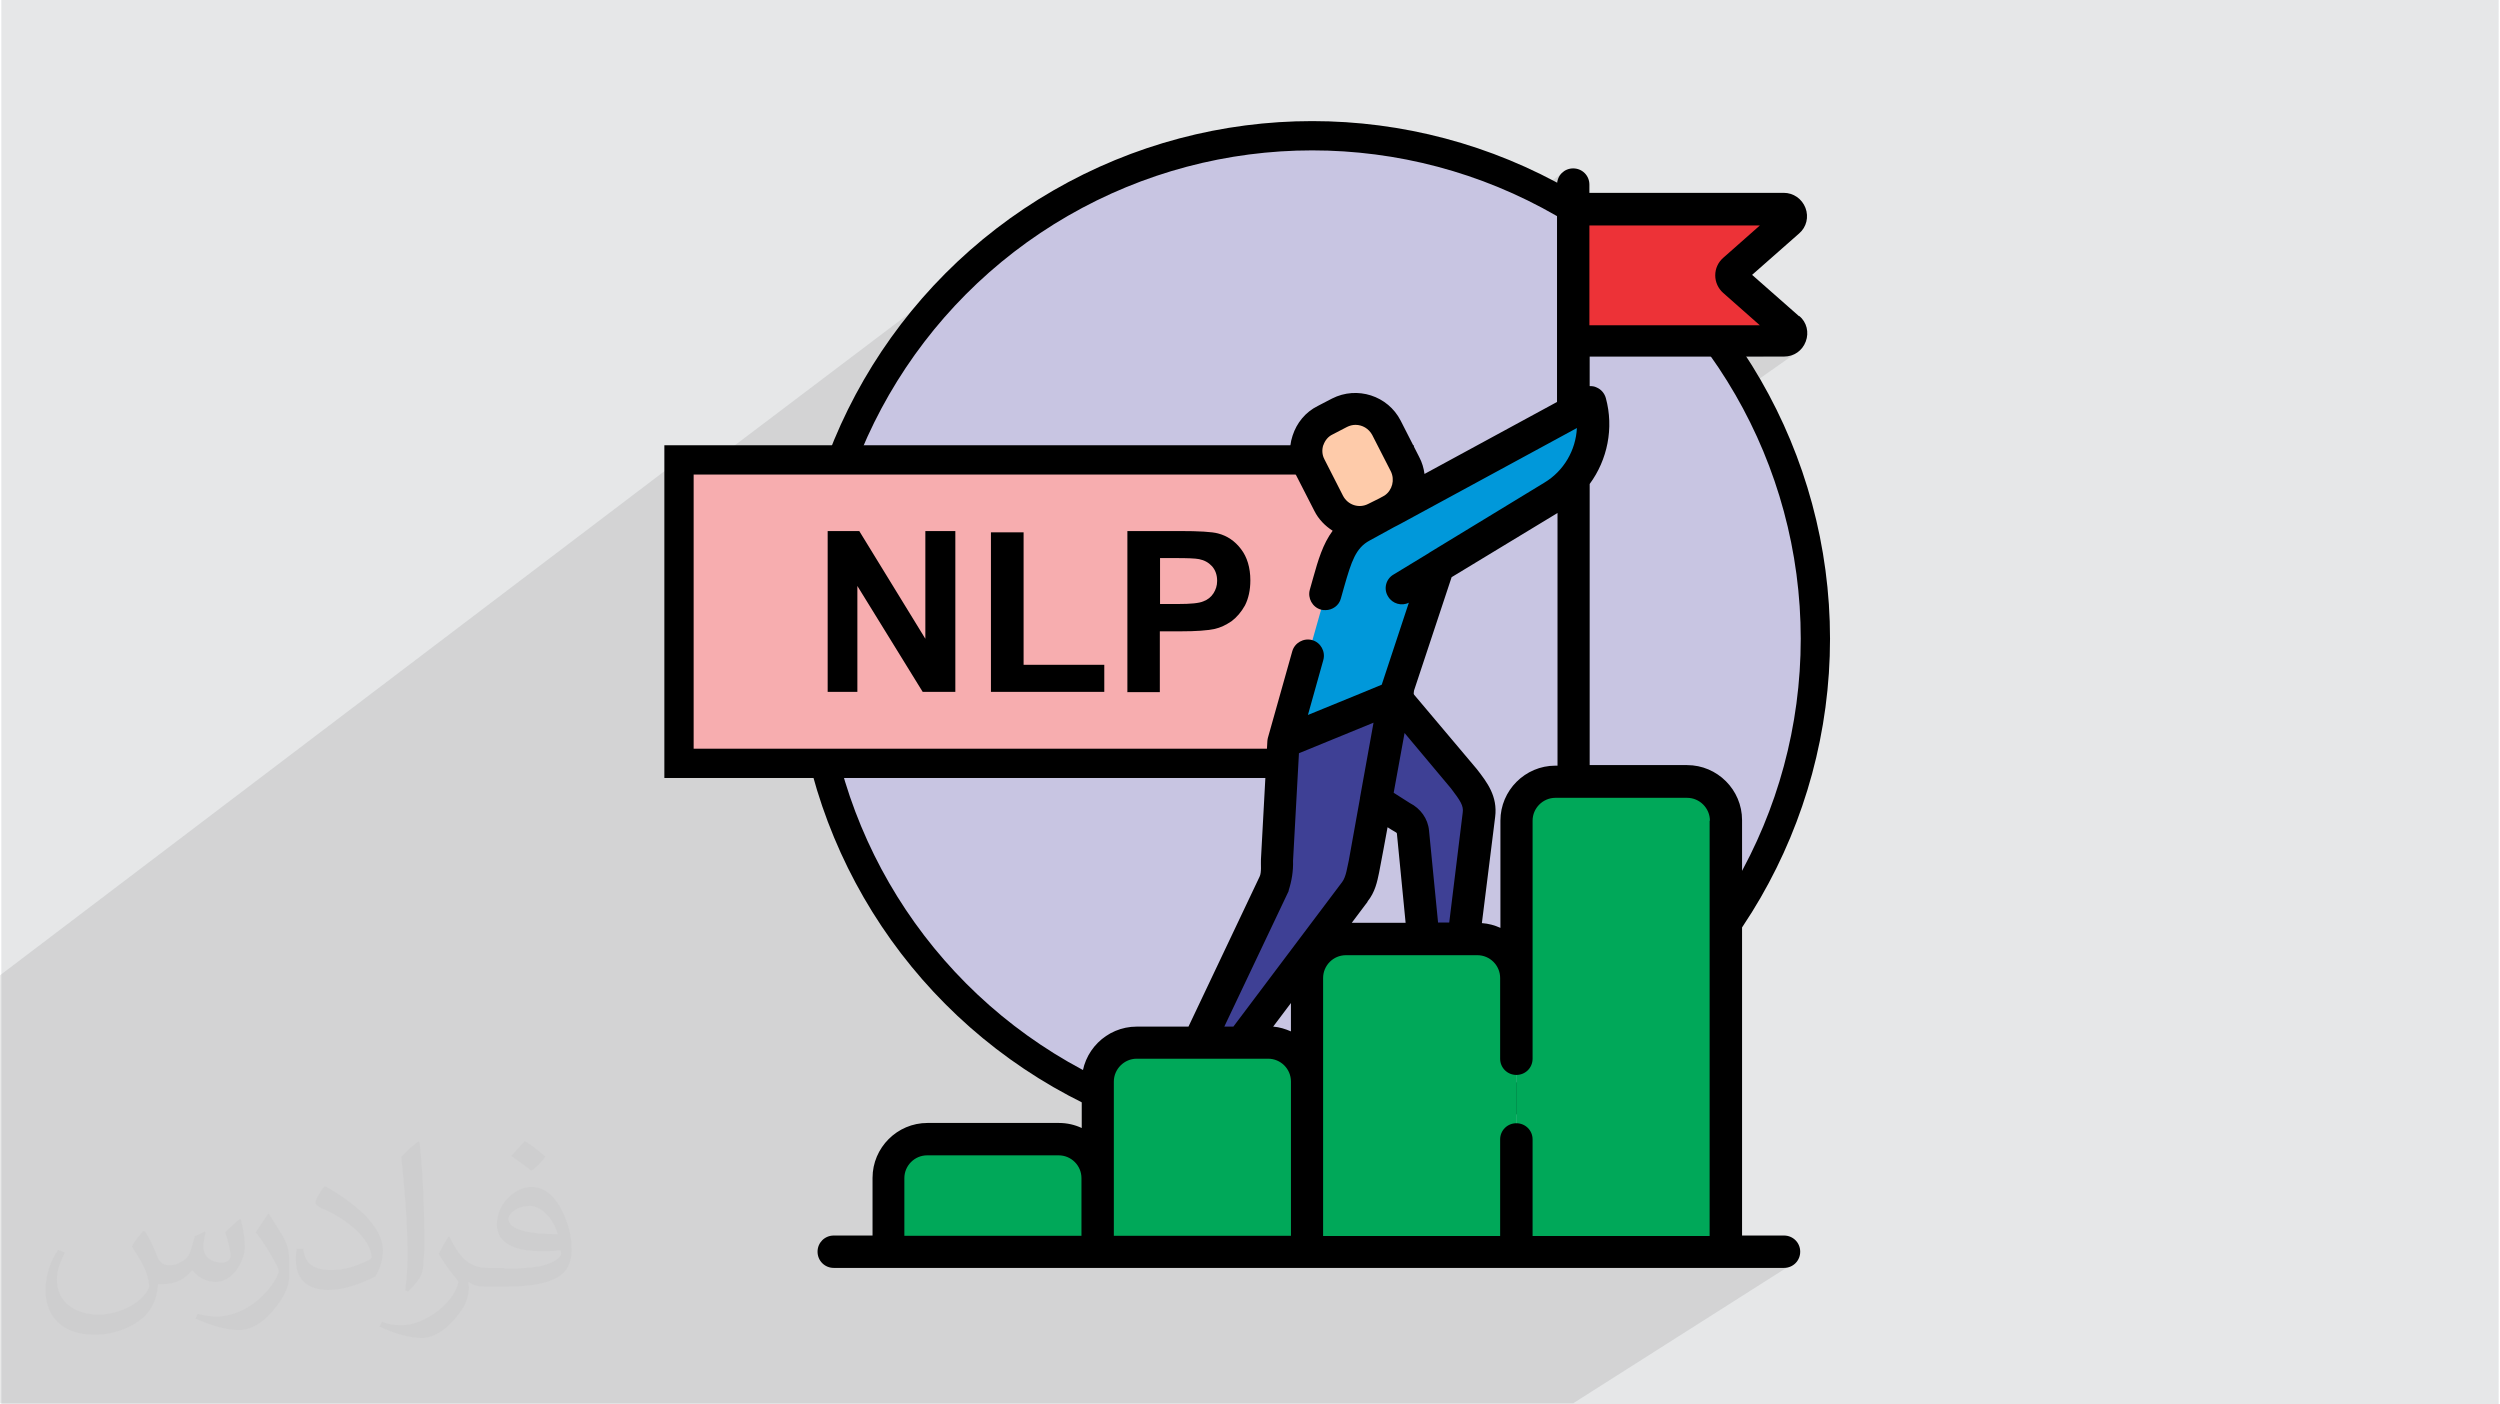
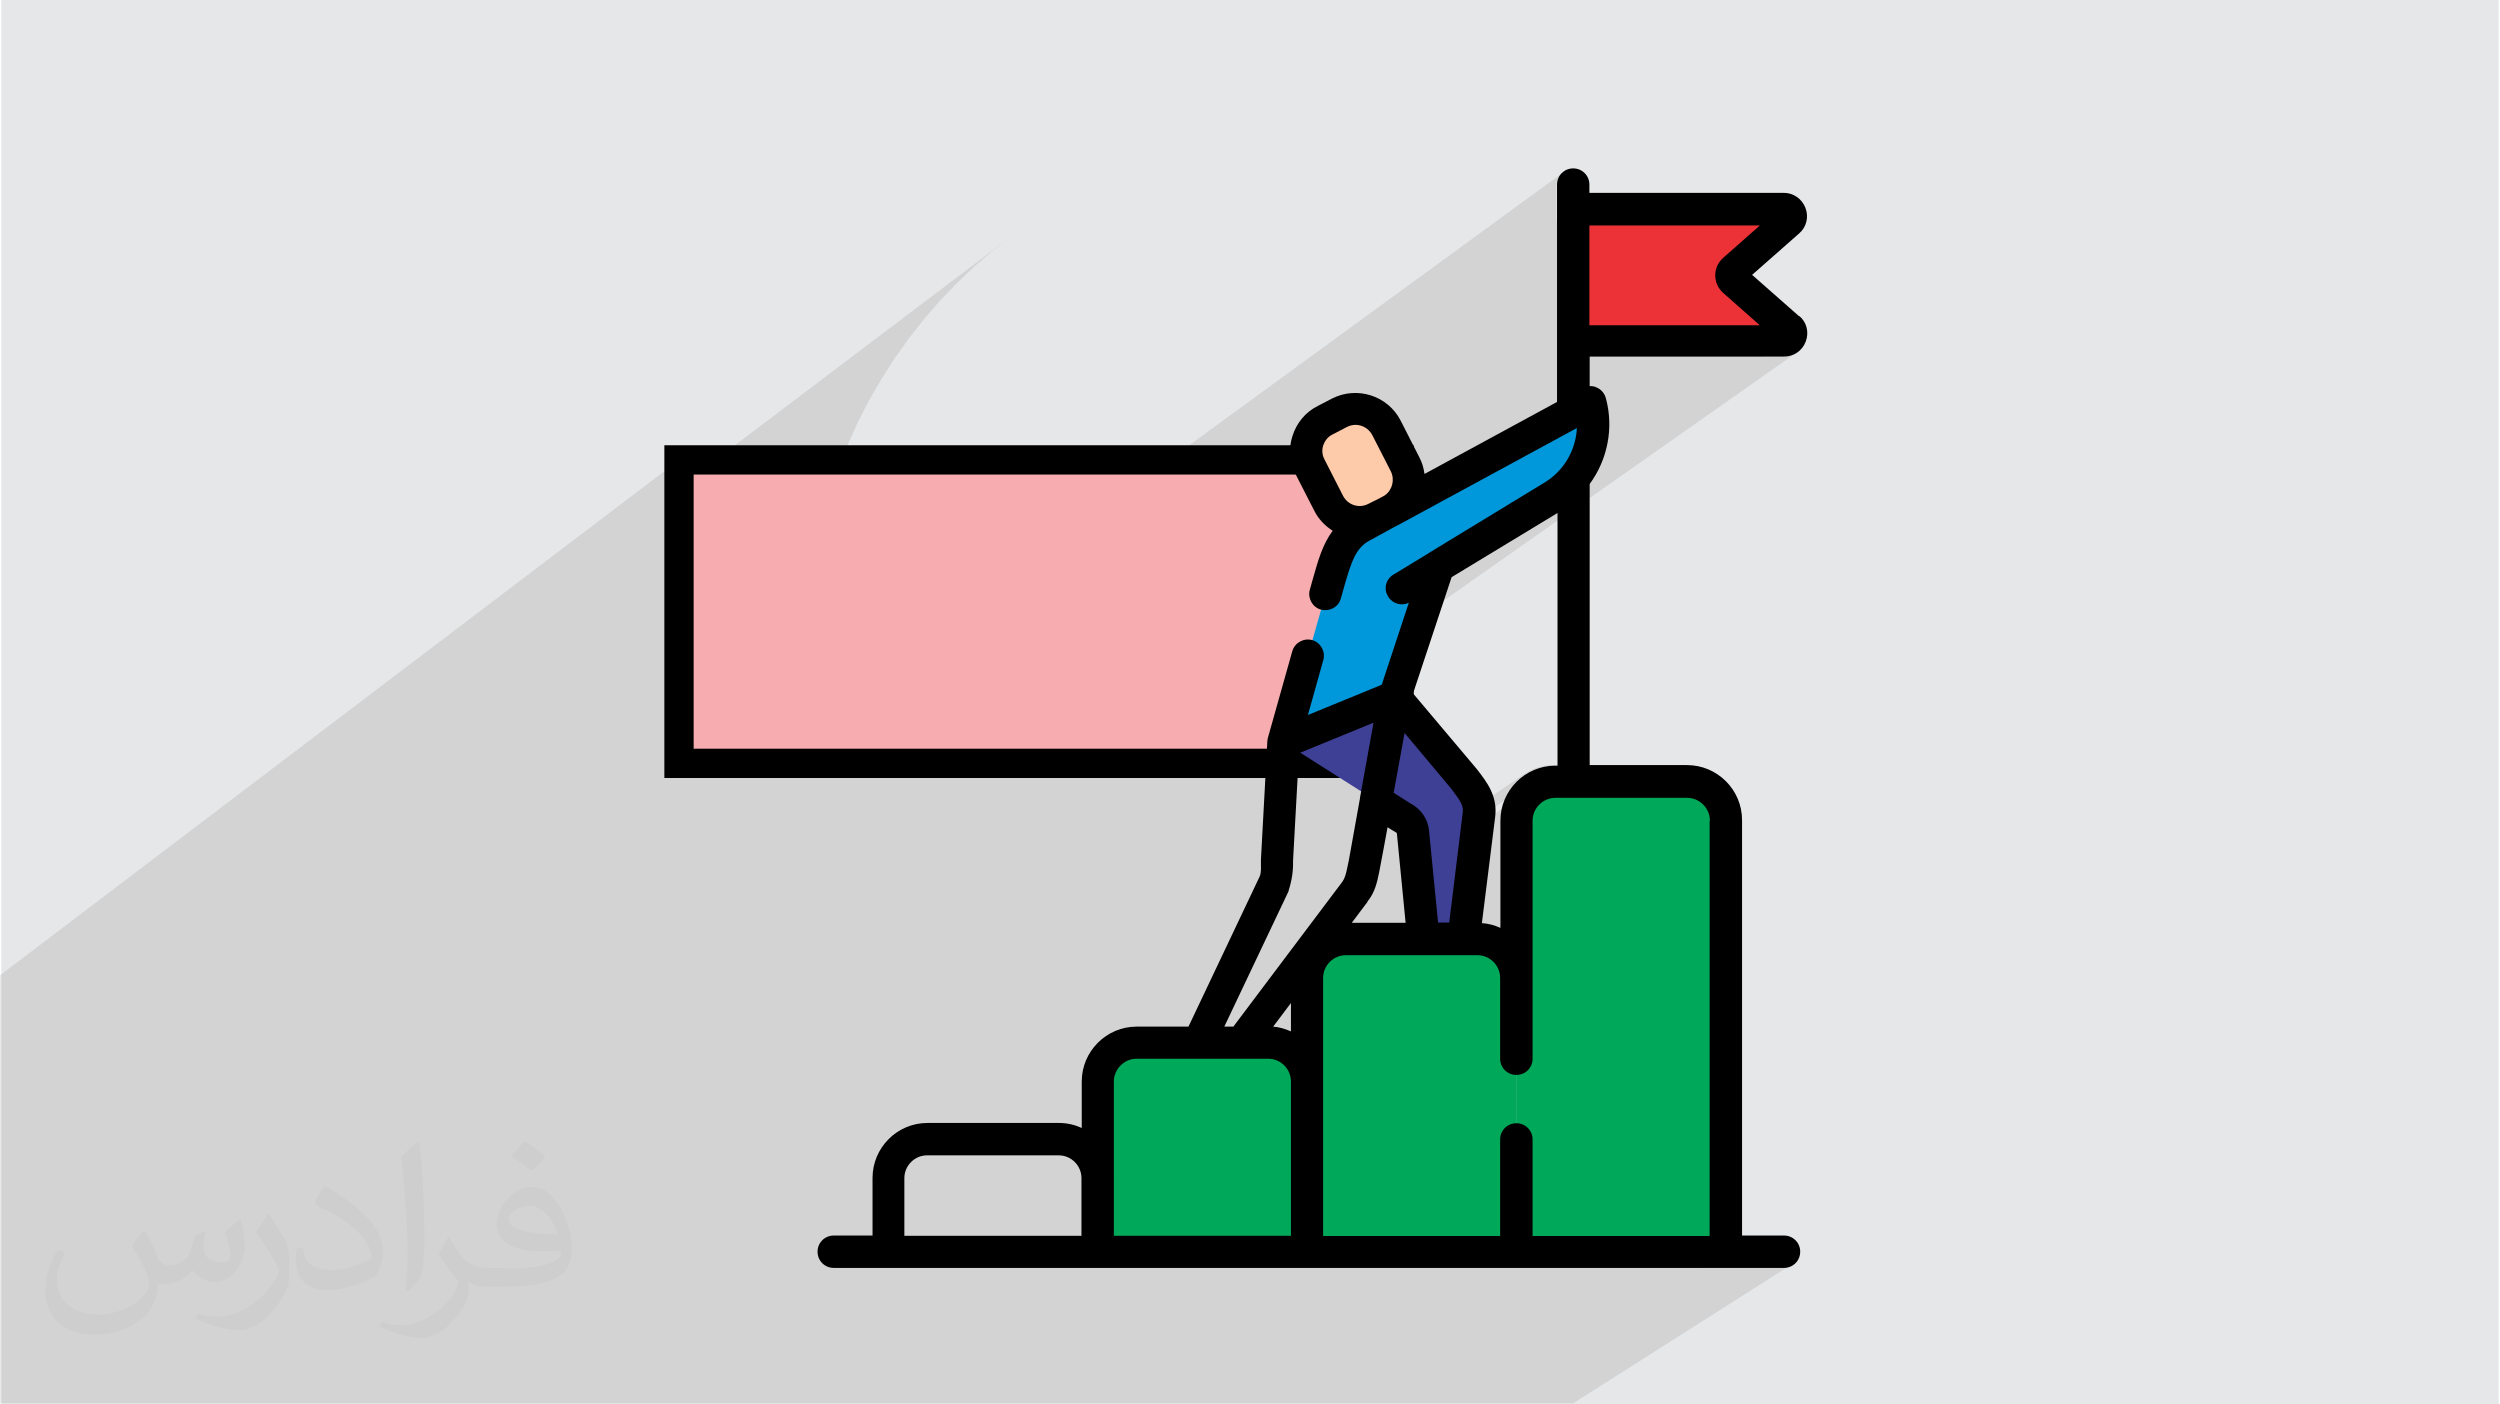
<svg xmlns="http://www.w3.org/2000/svg" xml:space="preserve" width="356px" height="200px" version="1.1" style="shape-rendering:geometricPrecision; text-rendering:geometricPrecision; image-rendering:optimizeQuality; fill-rule:evenodd; clip-rule:evenodd" viewBox="0 0 356000 200000">
  <defs>
    <style type="text/css">
   
    .str0 {stroke:black;stroke-width:4170}
    .fil4 {fill:#F7ADAF}
    .fil7 {fill:#ED3237}
    .fil3 {fill:#C8C5E2}
    .fil6 {fill:#00A859}
    .fil8 {fill:#0098DA}
    .fil9 {fill:#3E4095}
    .fil11 {fill:black}
    .fil0 {fill:#E6E7E8}
    .fil10 {fill:#FECBAA}
    .fil5 {fill:black;fill-rule:nonzero}
    .fil2 {fill:#373435;fill-opacity:0.031}
    .fil1 {fill:#2B2A29;fill-opacity:0.102}
   
  </style>
  </defs>
  <g id="Layer_x0020_1">
    <polygon class="fil0" points="190,0 355810,0 355810,200000 190,200000 " />
    <path class="fil1" d="M-210 188110l0 -340 0 -490 0 -190 0 -2230 0 -5030 0 -230 0 -5820 0 -680 0 -9600 0 -20790 0 -3670 96900 -73520 0 3900 47290 -35760 -2720 2120 -2610 2260 -2490 2380 -2390 2500 -2260 2610 -2120 2720 -2010 2800 -1850 2910 -1740 2980 -1590 3100 -1430 3180 -1290 3250 -1130 3330 -990 3400 -790 3400 1170 -870 0 10280 13920 -10280 0 7030 9330 -6840 0 8160 81670 -59570 -340 260 -270 350 -220 370 -150 420 -40 450 0 5140 2300 -1660 29990 0 340 40 260 150 230 190 150 260 70 310 -30 300 -120 260 -220 270 -7790 6840 -150 150 -120 190 -70 190 -40 190 40 190 70 190 120 180 150 160 7790 6840 220 260 120 270 30 300 -70 300 -150 270 -230 190 -3520 2490 2920 0 530 -40 490 -110 450 -190 420 -260 -50440 35450 -4310 12970 120 110 300 340 450 530 570 680 680 790 760 910 790 950 830 980 830 980 830 990 760 900 680 830 610 720 450 570 300 380 120 150 260 340 270 340 260 380 260 380 270 370 230 380 220 380 190 420 190 410 150 420 40 70 4500 -3100 640 -370 680 -340 720 -270 760 -190 790 -110 790 -40 270 0 -8850 6050 0 190 0 530 -30 260 5510 -3780 -410 300 -380 340 -340 380 -300 420 -270 450 -220 490 -190 490 -150 530 -80 570 -40 420 3710 -2540 570 -300 600 -190 640 -70 2540 0 0 0 0 0 0 0 0 0 0 0 0 0 0 0 0 0 0 0 0 0 0 0 0 0 0 0 0 0 0 0 0 0 16140 0 640 70 610 190 570 300 490 380 410 490 300 570 190 610 80 640 0 59150 -3590 2310 5860 0 -3590 2310 11830 0 450 -40 420 -150 380 -230 -31120 19770 -640 0 -11650 0 -5740 0 -23520 0 -5710 0 -20450 0 -1820 0 -1320 0 -1360 0 -4310 0 -1740 0 -680 0 -5520 0 -15690 0 -760 0 -340 0 -2950 0 -1550 0 -2790 0 -2390 0 -790 0 -1440 0 0 0 -530 0 -710 0 -4160 0 -270 0 -3100 0 -1210 0 -1090 0 -500 0 -1660 0 -450 0 -40 0 -40 0 -260 0 -190 0 -150 0 -380 0 -1400 0 -230 0 -490 0 -190 0 -340 0 -680 0 -790 0 -760 0 -790 0 -40 0 -270 0 -110 0 -70 0 -950 0 -40 0 -150 0 -80 0 -220 0 -640 0 -1100 0 -490 0 -40 0 -380 0 -530 0 0 0 -450 0 -340 0 -1740 0 -190 0 -530 0 -420 0 -710 0 -1520 0 -110 0 -80 0 -180 0 -380 0 -610 0 -530 0 -340 0 -1850 0 -3890 0 -910 0 -1700 0 -120 0 -1390 0 -80 0 -4990 0 -6050 0 -420 0 -1740 0 0 0 -1920 0 -2050 0 -2070 0 0 0 -2310 0 -570 0 -2190 0 -190 0 -760 0 -190 0 -2600 0 0 0 -800 0 -790 0 0 0 -340 0 -1780 0 0 0 -910 0 -570 0 -1020 0 -790 0 -790 0 -190 0 -1550 0 -40 0 0 0 -680 0 -680 0 -40 0 -570 0 0 0 -2300 0 -800 0 -1360 0 -300 0 -80 0 -110 0 -110 0 -270 0 -380 0 -30 0 -80 0 -420 0 -300 0 -1130 0 -610 0 -70 0 -530 0 -40 0 -190 0 -150 0 -40 0 -40 0 -260 0 -910 0 -680 0 -680 0 -190 0 -150 0 0 0 -420 0 -2720 0 -680 0 -410 0 -1210 0 -530 0 -6090 0 -2310 0 -530 0 -450 0 -640 0 -80 0 0 -450 0 -380 0 -40 0 -110 0 -1820 0 -600 0 -420 0 -600 0 -1510 0 -40 0 -1330 0 -260 0 -4270 390 110zm256410 -143070l0 0z" />
-     <path class="fil2" d="M20620 175300c680,1050 1130,2000 1550,3060 300,680 490,1810 2000,1810 490,0 1060,-110 1630,-490 680,-300 1130,-870 1360,-1630l570 -2000 1430 -680 110 110c-180,760 -300,1550 -300,2010 0,1740 1440,2300 2610,2300 680,0 1250,-380 1250,-940 0,-760 -380,-2190 -760,-3370 680,-680 1360,-1360 2120,-1920l110 110c380,1440 570,2870 570,3860 0,940 -380,1920 -750,2600 -690,1360 -1930,2420 -3450,2420 -1130,0 -2420,-560 -3250,-1620l-110 0c-870,1060 -2120,1930 -4120,1930l-680 0c-120,1360 -380,2300 -870,3170 -1250,2420 -4800,4040 -8170,4040 -4690,0 -6990,-2680 -6990,-6350 0,-2190 750,-4310 1810,-5740l950 380c-680,1360 -1140,2600 -1140,3850 0,3370 2800,4990 5940,4990 2990,0 6540,-1810 7220,-4040 -300,-2420 -1130,-3440 -2490,-5670 370,-680 940,-1440 1620,-2190l110 0 0 0 0 0 190 110 -70 -110zm54170 -12780c950,570 1930,1360 2880,2190 -570,760 -1140,1440 -2010,2000 -940,-750 -1920,-1430 -2870,-2110 680,-760 1360,-1440 1930,-2120l0 0 0 0 110 0 -40 40zm500 9220c-1630,0 -2880,1060 -2880,1820 0,1620 3180,2190 7000,2190 -490,-1930 -2120,-4050 -4120,-4050l0 40zm-3560 8920c2120,0 3930,-110 5300,-380 1550,-370 2870,-1130 2870,-1730 0,-190 0,-310 -110,-500 -870,120 -1820,120 -2800,120 -2800,0 -4990,-680 -5860,-2190 -190,-500 -380,-950 -380,-1560 0,-1540 680,-3060 1810,-4040 950,-870 2010,-1360 3180,-1360 1930,0 3550,1550 4610,4040 570,1360 1060,2880 1060,4920 0,1360 -380,2420 -1130,3250 -1550,1440 -4310,2000 -8660,2000l-1930 0 0 0 -490 0c-1060,0 -1820,-190 -2420,-680l-110 0c0,300 110,490 110,680 0,950 -300,2200 -950,3180 -1920,2870 -4040,4120 -5740,4120 -1820,0 -4050,-680 -6050,-1630l380 -680c680,300 1550,490 2790,490 3260,0 7490,-3170 8060,-6160 -120,-300 -380,-560 -680,-940 -950,-1140 -1550,-2120 -2120,-3070 490,-940 940,-1730 1360,-2410l190 0c1360,2790 2680,4420 5480,4420l490 0 0 0 2010 0 0 0 0 0 -310 110 40 0zm-14020 2990c180,-1360 300,-2800 300,-4120l0 -2000c0,-3750 -490,-9230 -870,-12780 680,-760 1620,-1630 2420,-2190l190 110c490,4500 680,9710 680,14520 0,1240 -120,2490 -190,3360 -110,1130 -760,2000 -2120,3360l-300 -110 0 0 0 0 -110 -110 0 -40zm-14520 -5970c110,1740 940,3170 3930,3170 1930,0 3440,-490 5290,-1360 310,-110 490,-300 490,-490 0,-1130 -870,-2610 -2300,-3930 -1360,-1250 -3250,-2420 -4920,-3060 -560,-310 -750,-490 -750,-760 0,-490 680,-1550 1240,-2310l190 0c1930,1060 4120,2610 5750,4240 1440,1550 2420,3170 2420,4910 0,1250 -380,2500 -1060,3670 -2120,1060 -4420,1930 -6730,1930 -2800,0 -4610,-1360 -4610,-4310 0,-310 0,-870 110,-1550l950 0 0 0 0 0 0 -120 0 -30zm-4990 -4990l1740 2790c680,1060 1240,2120 1240,3940l0 2300c0,1820 -1130,3740 -3060,5750 -1430,1360 -2800,1930 -4040,1930 -1820,0 -3860,-570 -6240,-1630l300 -680c760,190 1630,380 2690,380 3440,0 6910,-2500 8540,-5560 190,-380 300,-680 300,-870 0,-380 -190,-750 -380,-1060 -870,-1620 -1810,-3170 -2870,-4500 570,-870 1140,-1730 1740,-2600l110 0 0 -190 -70 0z" />
-     <ellipse class="fil3 str0" cx="186860" cy="90960" rx="71650" ry="71630" />
+     <path class="fil2" d="M20620 175300c680,1050 1130,2000 1550,3060 300,680 490,1810 2000,1810 490,0 1060,-110 1630,-490 680,-300 1130,-870 1360,-1630l570 -2000 1430 -680 110 110c-180,760 -300,1550 -300,2010 0,1740 1440,2300 2610,2300 680,0 1250,-380 1250,-940 0,-760 -380,-2190 -760,-3370 680,-680 1360,-1360 2120,-1920l110 110c380,1440 570,2870 570,3860 0,940 -380,1920 -750,2600 -690,1360 -1930,2420 -3450,2420 -1130,0 -2420,-560 -3250,-1620l-110 0c-870,1060 -2120,1930 -4120,1930l-680 0c-120,1360 -380,2300 -870,3170 -1250,2420 -4800,4040 -8170,4040 -4690,0 -6990,-2680 -6990,-6350 0,-2190 750,-4310 1810,-5740l950 380c-680,1360 -1140,2600 -1140,3850 0,3370 2800,4990 5940,4990 2990,0 6540,-1810 7220,-4040 -300,-2420 -1130,-3440 -2490,-5670 370,-680 940,-1440 1620,-2190l110 0 0 0 0 0 190 110 -70 -110zm54170 -12780c950,570 1930,1360 2880,2190 -570,760 -1140,1440 -2010,2000 -940,-750 -1920,-1430 -2870,-2110 680,-760 1360,-1440 1930,-2120l0 0 0 0 110 0 -40 40zm500 9220c-1630,0 -2880,1060 -2880,1820 0,1620 3180,2190 7000,2190 -490,-1930 -2120,-4050 -4120,-4050l0 40zm-3560 8920c2120,0 3930,-110 5300,-380 1550,-370 2870,-1130 2870,-1730 0,-190 0,-310 -110,-500 -870,120 -1820,120 -2800,120 -2800,0 -4990,-680 -5860,-2190 -190,-500 -380,-950 -380,-1560 0,-1540 680,-3060 1810,-4040 950,-870 2010,-1360 3180,-1360 1930,0 3550,1550 4610,4040 570,1360 1060,2880 1060,4920 0,1360 -380,2420 -1130,3250 -1550,1440 -4310,2000 -8660,2000l-1930 0 0 0 -490 0c-1060,0 -1820,-190 -2420,-680l-110 0c0,300 110,490 110,680 0,950 -300,2200 -950,3180 -1920,2870 -4040,4120 -5740,4120 -1820,0 -4050,-680 -6050,-1630l380 -680c680,300 1550,490 2790,490 3260,0 7490,-3170 8060,-6160 -120,-300 -380,-560 -680,-940 -950,-1140 -1550,-2120 -2120,-3070 490,-940 940,-1730 1360,-2410l190 0c1360,2790 2680,4420 5480,4420l490 0 0 0 2010 0 0 0 0 0 -310 110 40 0zm-14020 2990c180,-1360 300,-2800 300,-4120l0 -2000c0,-3750 -490,-9230 -870,-12780 680,-760 1620,-1630 2420,-2190l190 110c490,4500 680,9710 680,14520 0,1240 -120,2490 -190,3360 -110,1130 -760,2000 -2120,3360l-300 -110 0 0 0 0 -110 -110 0 -40zm-14520 -5970c110,1740 940,3170 3930,3170 1930,0 3440,-490 5290,-1360 310,-110 490,-300 490,-490 0,-1130 -870,-2610 -2300,-3930 -1360,-1250 -3250,-2420 -4920,-3060 -560,-310 -750,-490 -750,-760 0,-490 680,-1550 1240,-2310l190 0c1930,1060 4120,2610 5750,4240 1440,1550 2420,3170 2420,4910 0,1250 -380,2500 -1060,3670 -2120,1060 -4420,1930 -6730,1930 -2800,0 -4610,-1360 -4610,-4310 0,-310 0,-870 110,-1550zm-4990 -4990l1740 2790c680,1060 1240,2120 1240,3940l0 2300c0,1820 -1130,3740 -3060,5750 -1430,1360 -2800,1930 -4040,1930 -1820,0 -3860,-570 -6240,-1630l300 -680c760,190 1630,380 2690,380 3440,0 6910,-2500 8540,-5560 190,-380 300,-680 300,-870 0,-380 -190,-750 -380,-1060 -870,-1620 -1810,-3170 -2870,-4500 570,-870 1140,-1730 1740,-2600l110 0 0 -190 -70 0z" />
    <rect class="fil4 str0" x="96690" y="65490" width="102530" height="43210" />
-     <path class="fil5" d="M117860 98520l0 -22900 4500 0 9410 15340 0 -15340 4270 0 0 22900 -4650 0 -9300 -15080 0 15080 -4270 0 40 0zm23250 0l0 -22720 4650 0 0 18870 11490 0 0 3850 -16140 0zm19430 0l0 -22900 7410 0c2800,0 4650,110 5490,340 1320,340 2420,1090 3280,2230 870,1130 1330,2640 1330,4460 0,1400 -270,2570 -760,3550 -530,950 -1170,1700 -1930,2270 -790,530 -1580,910 -2380,1090 -1100,230 -2680,340 -4800,340l-3020 0 0 8660 -4660 0 40 -40zm4650 -19050l0 6540 2540 0c1810,0 3020,-110 3630,-380 600,-220 1090,-600 1430,-1130 340,-530 530,-1100 530,-1780 0,-830 -230,-1510 -720,-2080 -490,-530 -1090,-870 -1850,-1020 -570,-110 -1660,-150 -3330,-150l-2230 0 0 0z" />
-     <path class="fil6" d="M156310 178280l-29830 0 0 -10510c0,-3060 2490,-5550 5560,-5550l18710 0c3060,0 5560,2490 5560,5550l0 10510zm0 0z" />
    <path class="fil6" d="M186140 178280l-29830 0 0 -24270c0,-3060 2490,-5550 5560,-5550l18750 0c3060,0 5560,2490 5560,5550l0 24270 -40 0zm0 0z" />
    <path class="fil6" d="M215930 178280l-29830 0 0 -39050c0,-3060 2500,-5550 5560,-5550l18750 0c3060,0 5560,2490 5560,5550l0 39050 -40 0zm0 0z" />
    <path class="fil6" d="M245760 178280l-29830 0 0 -61420c0,-3070 2500,-5560 5560,-5560l18710 0c3070,0 5560,2490 5560,5560l0 61420zm0 0z" />
    <path class="fil7" d="M224020 48510l29980 0c950,0 1360,-1130 680,-1770l-7780 -6840c-460,-420 -460,-1100 0,-1520l7780 -6840c680,-600 270,-1780 -680,-1780l-29980 0 0 18750 0 0zm0 0z" />
    <path class="fil8" d="M226400 57320l-32470 17650c-2910,1590 -3710,4350 -4690,7900l-6470 22840 15850 -6510 6160 -18560 16330 -9940c4570,-2760 6730,-8240 5330,-13380l0 0 -40 0zm0 0z" />
    <path class="fil9" d="M198620 99200l9330 11040c1550,2040 2910,3480 2610,5750l-2190 17690 -5710 0 -1470 -15200c-80,-910 -690,-1700 -1520,-2080l-16900 -10730 15840 -6500 10 30zm0 0z" />
-     <path class="fil9" d="M182770 105710l-900 16740c-80,1400 150,2340 -420,3370l-10780 22640 6050 0 16190 -21510c940,-1100 1050,-2610 1360,-3970l4310 -23780 -15840 6510 30 0zm0 0z" />
    <path class="fil10" d="M197440 60910l2650 5180c1250,2420 300,5440 -2160,6690l-2040 1060c-2420,1250 -5400,300 -6650,-2160l-2650 -5170c-1250,-2420 -300,-5450 2160,-6690l2040 -1060c2420,-1250 5400,-300 6650,2150zm0 0z" />
    <path class="fil11" d="M256200 45040l-6700 -5900 6700 -5900c1050,-900 1390,-2340 900,-3630 -490,-1280 -1700,-2150 -3100,-2150l-27670 0 0 -1170c0,-1290 -1020,-2310 -2310,-2310 -1280,0 -2300,1020 -2300,2310l0 30950 -18870 10250c-110,-830 -340,-1630 -760,-2420l-2640 -5180c-1820,-3550 -6200,-4950 -9760,-3140l-2040 1060c-1740,870 -2990,2380 -3590,4240 -610,1850 -450,3810 450,5510l2650 5180c600,1210 1550,2160 2610,2840 -1400,1890 -2080,4230 -2760,6650l-490 1740c-340,1210 370,2500 1580,2840 230,70 420,70 650,70 980,0 1930,-640 2190,-1660l490 -1740c1020,-3550 1630,-5440 3590,-6500l3520 -1930 450 -230c150,-70 270,-150 420,-220l25140 -13650c-150,3140 -1850,6120 -4650,7790l-16330 9940c-40,0 -40,40 -40,40l-5100 3100c-1100,640 -1440,2070 -760,3130 600,1020 1930,1400 2950,870l-3860 11680 -2830 1170 -7680 3140 2190 -7820c340,-1210 -370,-2500 -1580,-2840 -1210,-340 -2500,380 -2840,1590l-3480 12360c-30,150 -70,340 -70,490l-910 16780c-40,650 110,1860 -190,2460l-10130 21360 -7370 0c-4310,0 -7830,3510 -7830,7820l0 6620c-980,-460 -2080,-720 -3250,-720l-18720 0c-4310,0 -7820,3520 -7820,7820l0 8210 -5520 0c-1290,0 -2310,1020 -2310,2300 0,1290 1020,2310 2310,2310l135310 0c1290,0 2310,-1020 2310,-2310 0,-1280 -1020,-2300 -2310,-2300l-5970 0 0 -59160c0,-4310 -3520,-7830 -7830,-7830l-13870 0 0 -40030c2530,-3430 3470,-7970 2300,-12240 -190,-680 -680,-1250 -1320,-1510 -300,-160 -640,-190 -980,-190l0 -4200 27670 0c1400,0 2610,-830 3100,-2150 490,-1290 150,-2730 -910,-3630l0 0 -30 40zm-67760 18370c230,-680 680,-1250 1330,-1550l2040 -1060c380,-190 790,-300 1210,-300 980,0 1890,530 2380,1430l2650 5180c600,1210 220,2690 -870,3440l-760 420 -1590 790c-1320,680 -2910,150 -3590,-1170l-2640 -5180c-340,-640 -380,-1360 -160,-2040l0 0 0 40zm-4610 83460c-790,-340 -1620,-610 -2530,-680l2530 -3360 0 4000 0 40zm10890 -18480c1100,-1330 1400,-2880 1660,-4120 80,-310 1210,-6470 1210,-6470 0,0 1060,680 1180,720 70,40 150,110 150,190l1240 12700 -7670 0 2270 -3020 -40 0zm13570 -12670l-1920 15650 -1590 0 -1290 -13120c-150,-1660 -1210,-3130 -2720,-3890l-2310 -1470 1550 -8510c0,0 6470,7710 6620,7900 1320,1740 1810,2460 1660,3440l0 0 0 0zm-24800 11120c460,-1400 680,-2800 640,-4280l840 -15300 10620 -4350 -1930 10700c0,30 0,70 0,70l-1590 8850c-220,900 -370,2300 -940,3060l-15500 20600 -1290 0 9190 -19360 -40 10zm-54710 40930c0,-1770 1440,-3250 3250,-3250l18720 0c1780,0 3250,1440 3250,3250l0 8210 -25220 0 0 -8210 0 0zm29830 0l0 -13760c0,-1770 1480,-3250 3250,-3250l18720 0c1780,0 3250,1440 3250,3250l0 21970 -25220 0 0 -8210 0 0 0 0zm84840 -50910l0 59150 -25210 0 0 -13760c0,-1280 -1020,-2300 -2310,-2300 -1280,0 -2310,1020 -2310,2300l0 13760 -25210 0 0 -36740c0,-1770 1430,-3250 3250,-3250l18710 0c1780,0 3250,1440 3250,3250l0 11490c0,1290 1030,2310 2310,2310 1290,0 2310,-1020 2310,-2310l0 -33900c0,-1780 1470,-3250 3250,-3250l2530 0c0,0 0,0 40,0 0,0 0,0 40,0l16140 0c1780,0 3250,1470 3250,3250l-40 0zm-21960 -7830c-4310,0 -7830,3520 -7830,7830l0 15270c-830,-380 -1700,-610 -2640,-680l1890 -15120c370,-2950 -1140,-4920 -2610,-6810 -150,-190 -9080,-10770 -9080,-10770l5490 -16560 15080 -9140 0 35980 -260 0 -40 0zm4840 -62750l0 -14170 24270 0 -5220 4610c-720,640 -1130,1510 -1130,2500 0,940 410,1850 1130,2490l5220 4610 -24270 0 0 0 0 -40zm0 0z" />
  </g>
</svg>